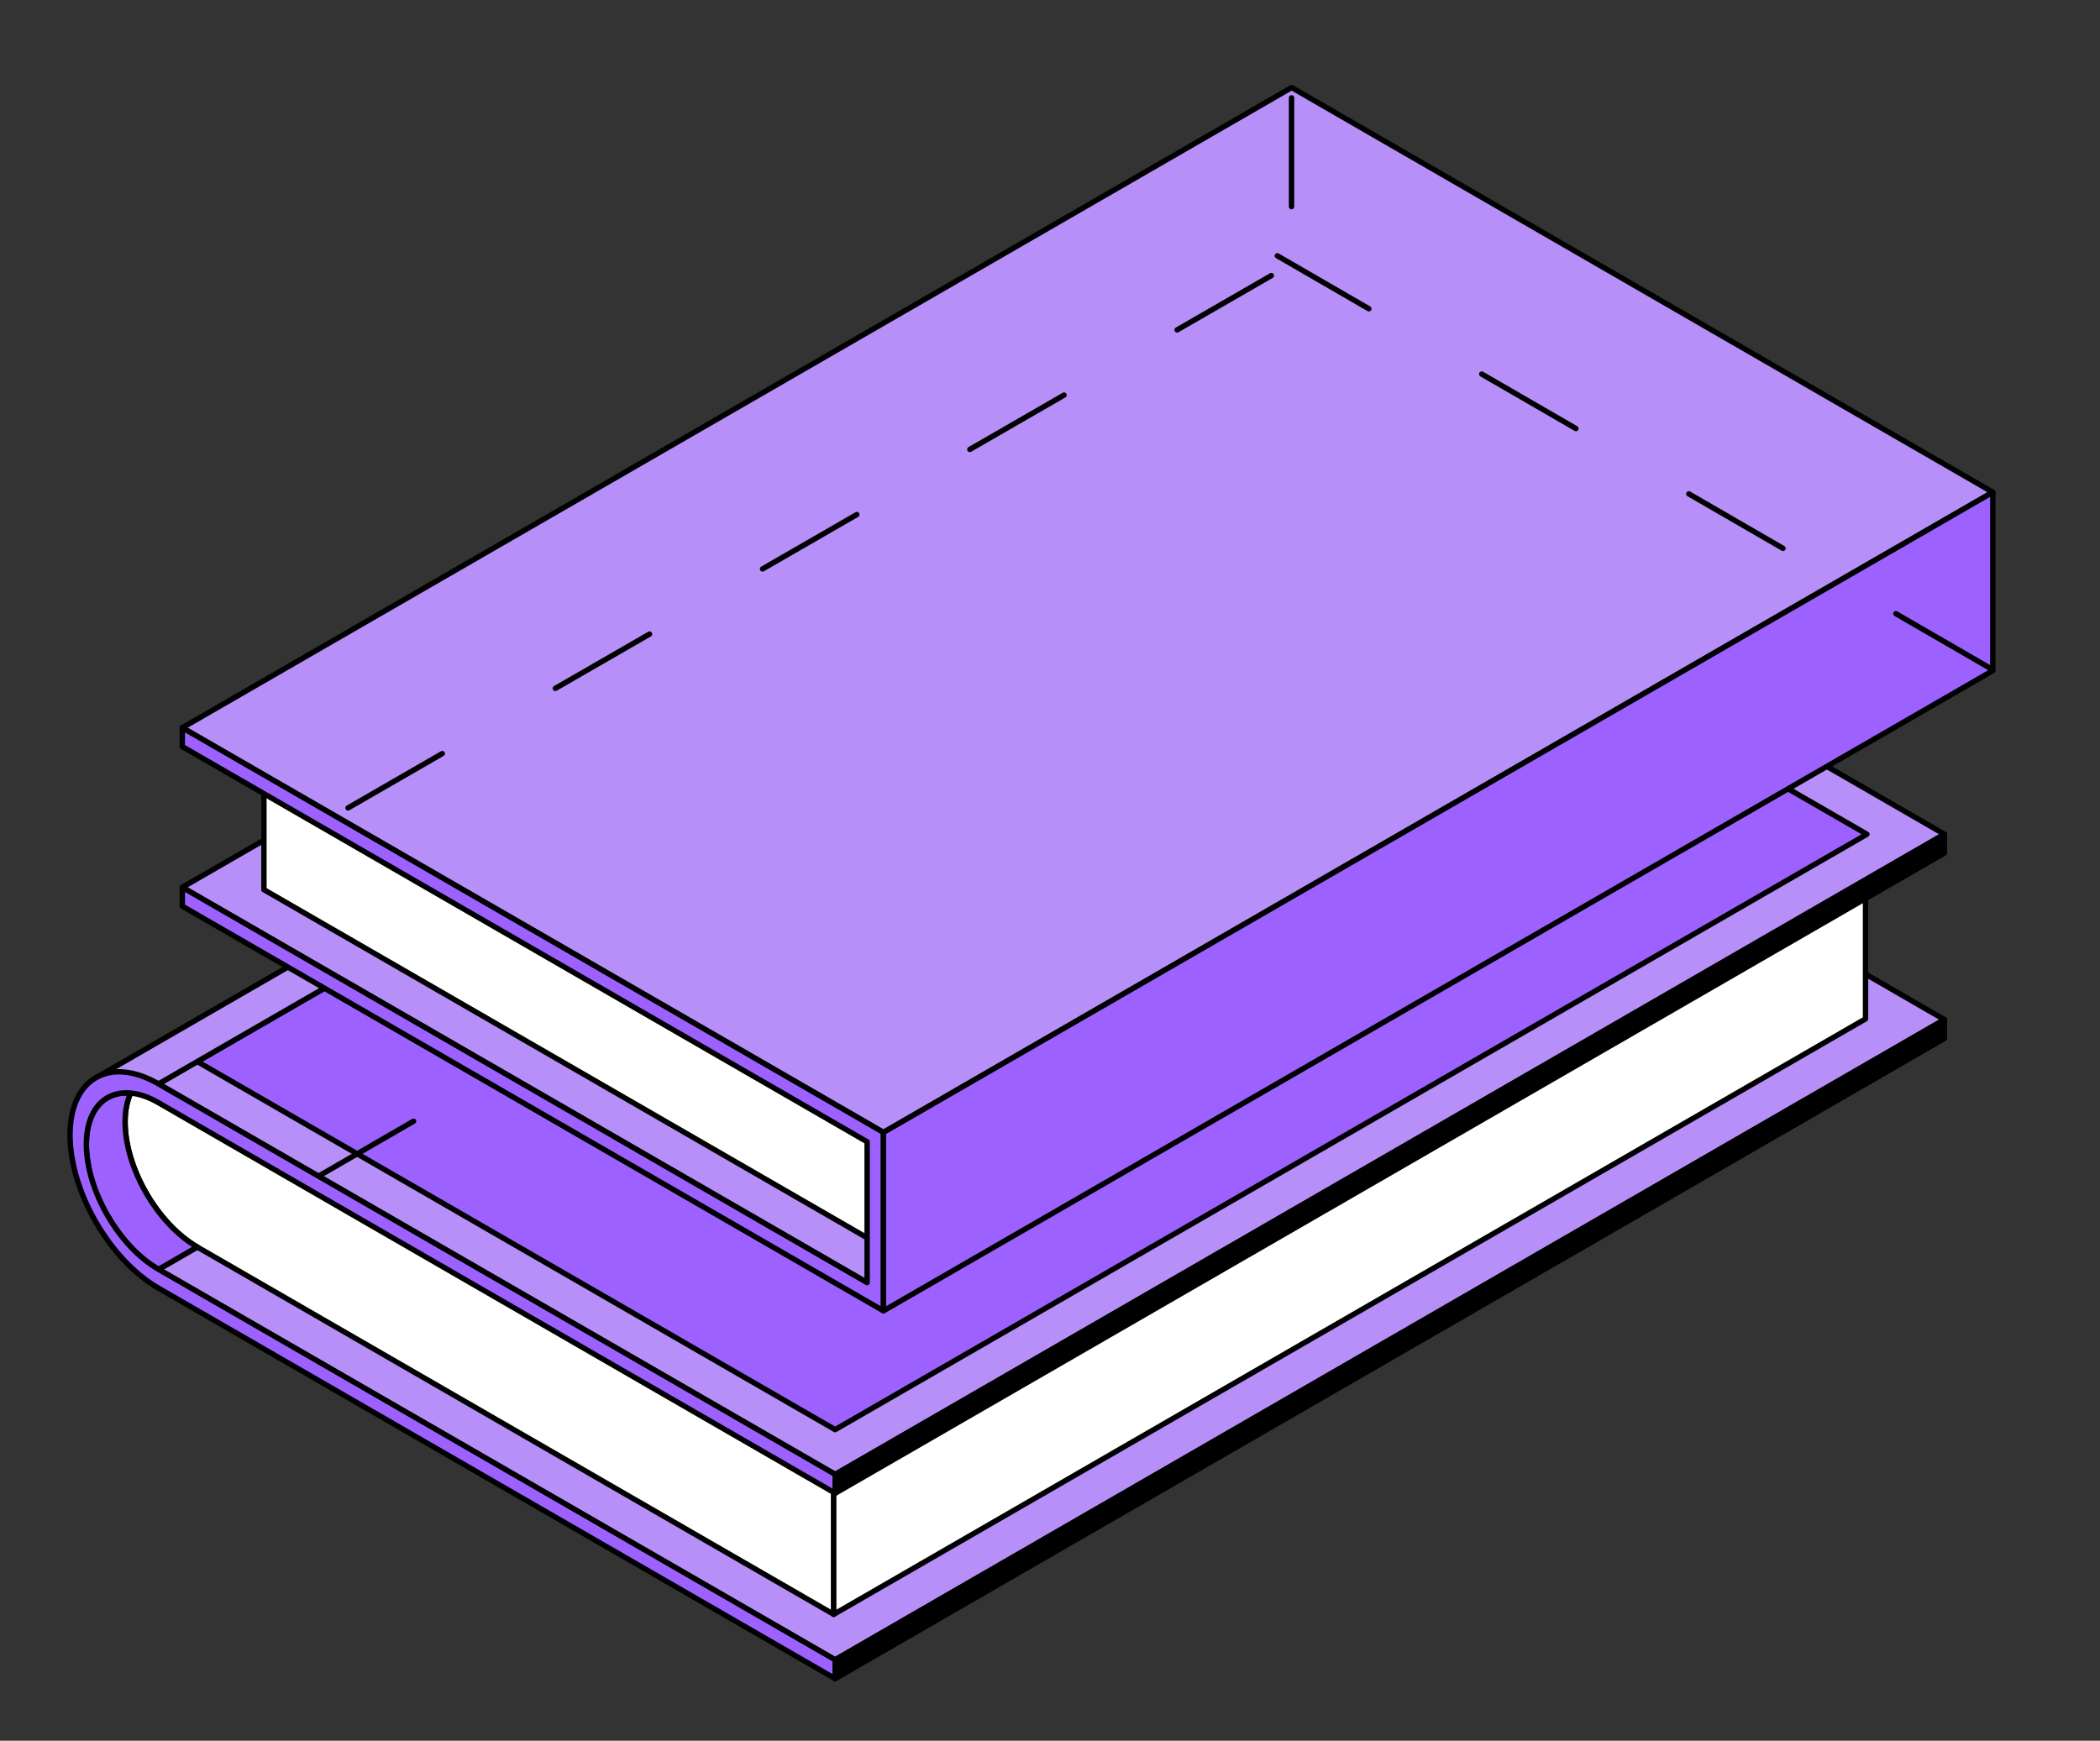
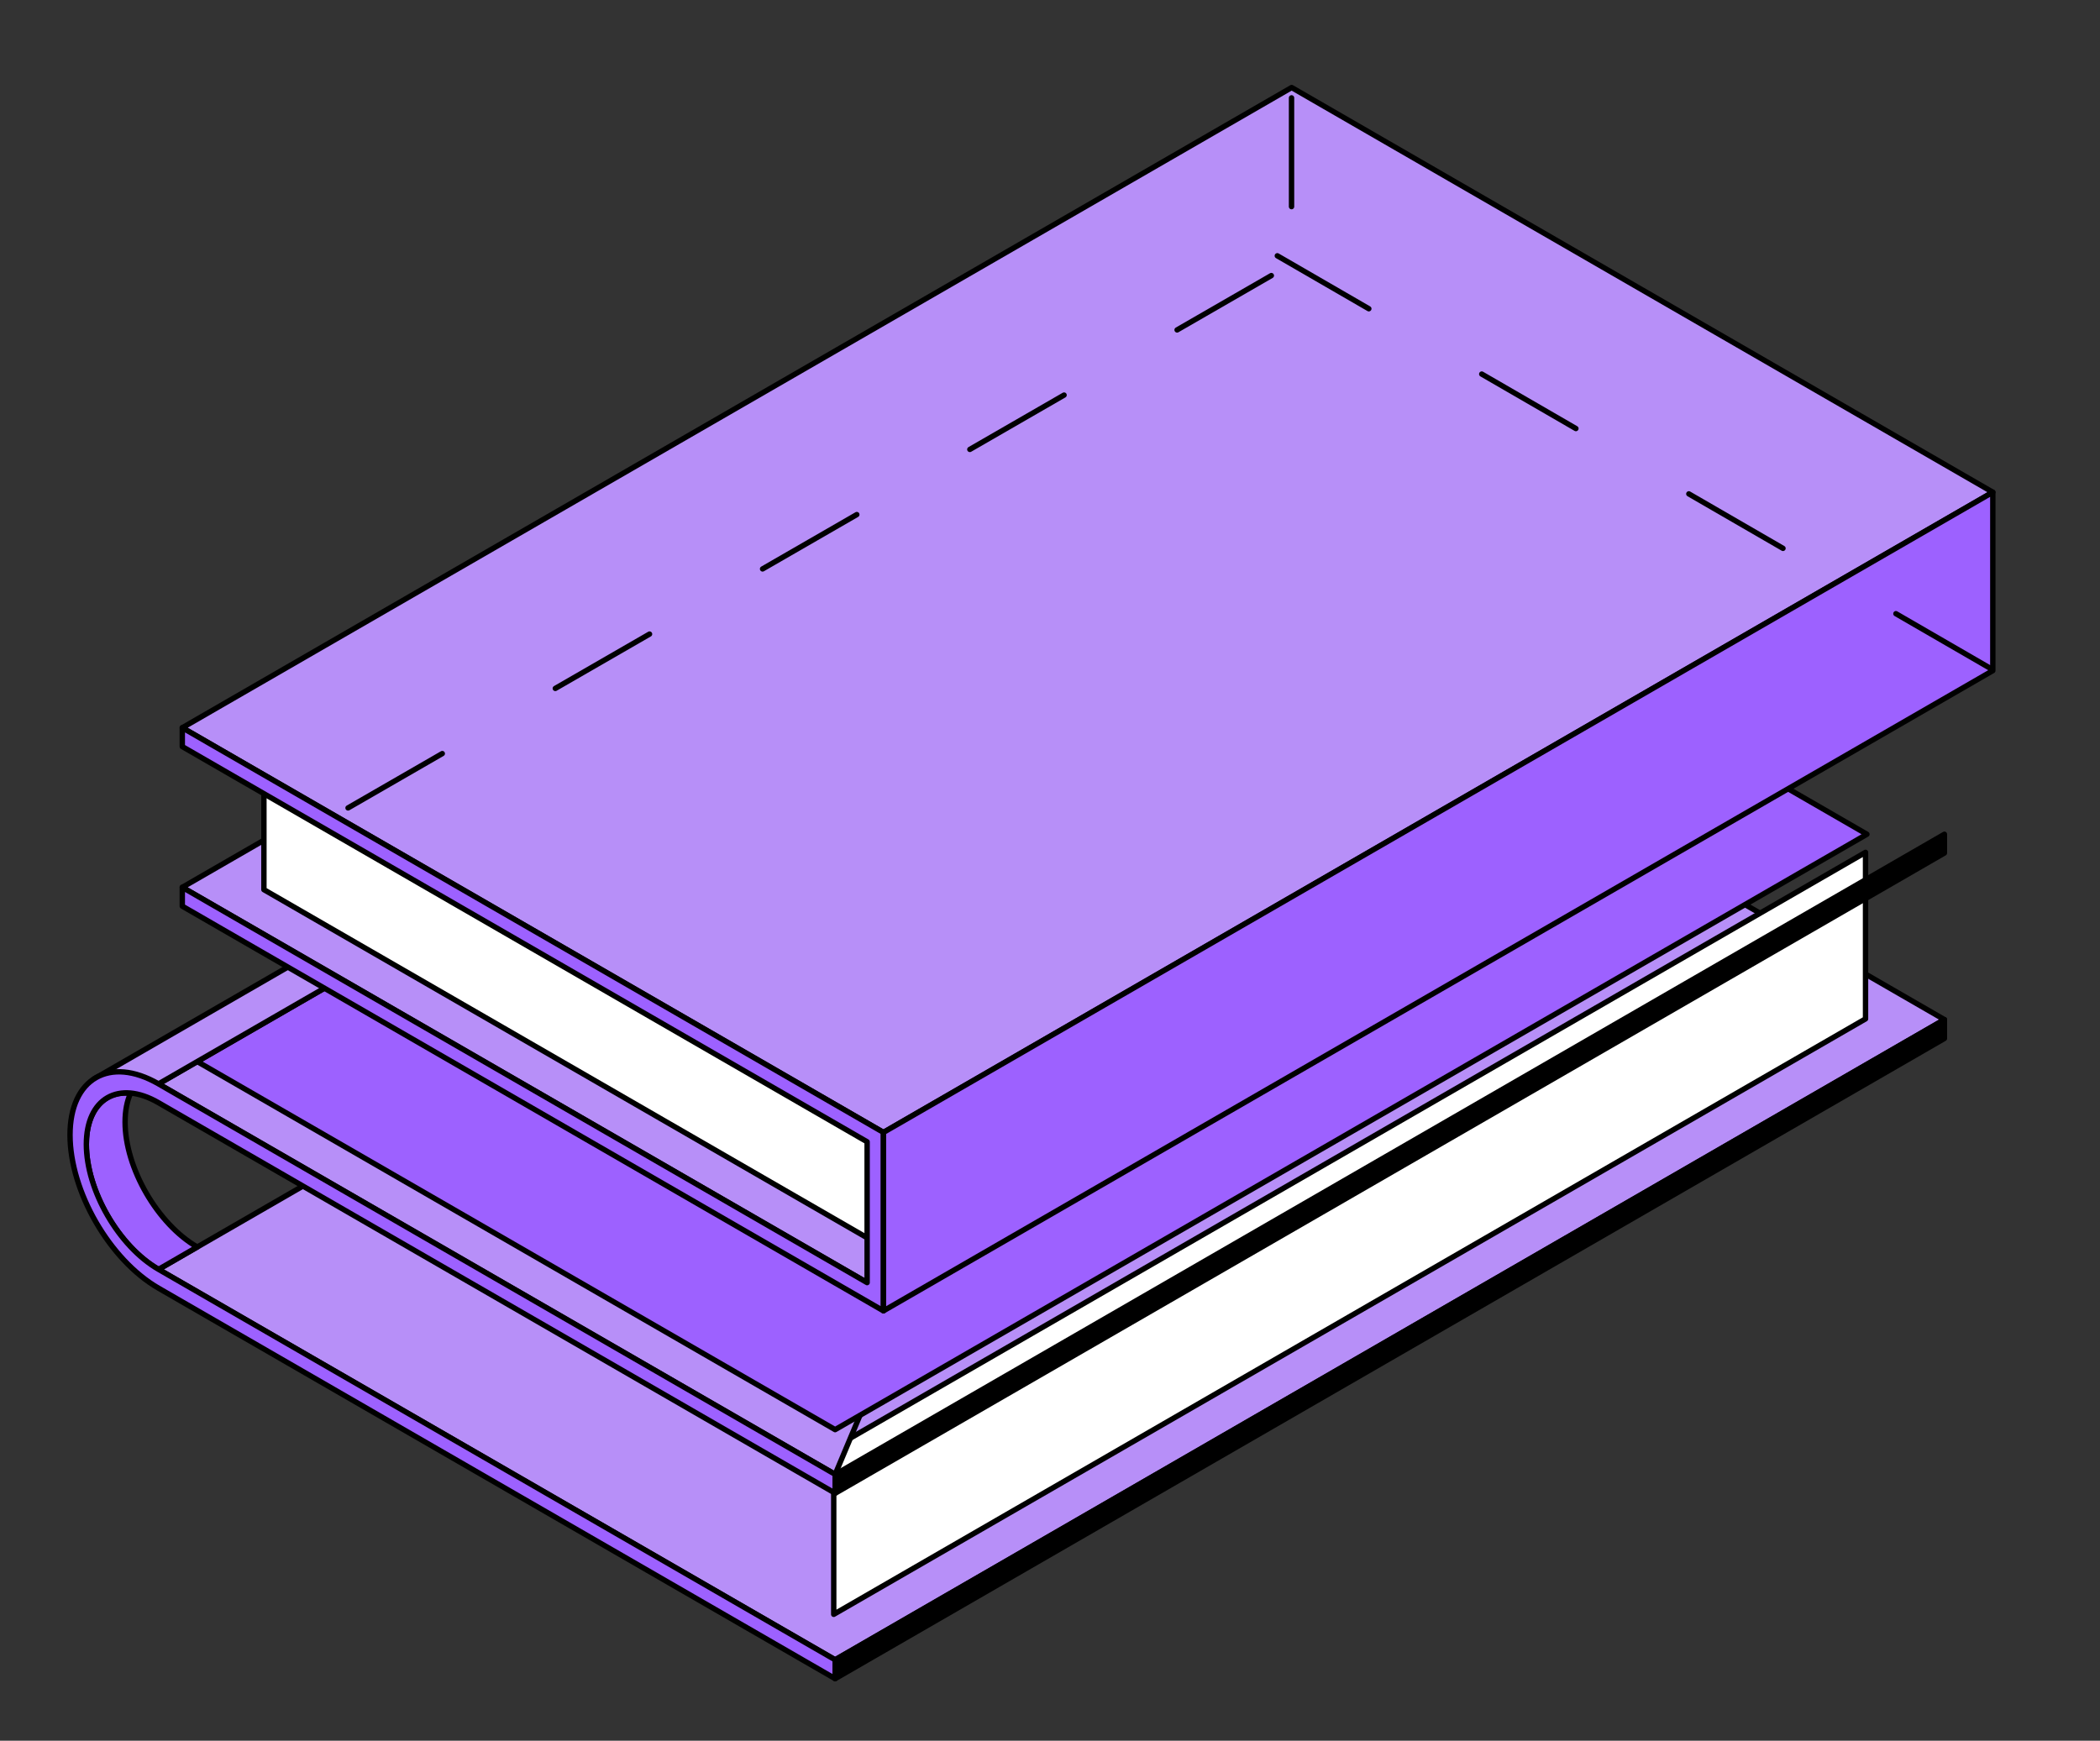
<svg xmlns="http://www.w3.org/2000/svg" width="234" height="194" viewBox="0 0 234 194" fill="none">
  <rect x="0" y="0" width="234" height="194" fill="#333333" stroke="none" />
  <path d="M141.264 70.123L17.66 141.473L93.059 184.984L216.664 113.635L141.264 70.123Z" fill="#B78FF8" stroke="black" stroke-width="0.6" stroke-miterlimit="10" stroke-linejoin="round" />
-   <path d="M21.976 120.406C21.976 120.406 89.443 159.352 92.902 161.348V179.916C89.433 177.921 21.976 138.975 21.976 138.975C17.544 136.415 13.938 130.167 13.938 125.046C13.938 119.925 17.544 117.846 21.976 120.406Z" fill="white" stroke="black" stroke-width="0.6" stroke-miterlimit="10" stroke-linejoin="round" />
  <path d="M14.555 121.828C14.158 122.695 13.938 123.782 13.938 125.046C13.938 130.167 17.544 136.415 21.977 138.975L17.66 141.473C13.228 138.913 9.622 132.664 9.622 127.544C9.622 123.688 11.66 121.566 14.566 121.838L14.555 121.828Z" fill="#9D61FF" stroke="black" stroke-width="0.6" stroke-miterlimit="10" stroke-linejoin="round" />
  <path d="M207.873 94.994L92.902 161.348V179.916L207.873 113.552V94.994Z" fill="white" stroke="black" stroke-width="0.6" stroke-miterlimit="10" stroke-linejoin="round" />
-   <path d="M141.264 49.454L17.66 120.804L93.059 164.326L216.664 92.976L141.264 49.454Z" fill="#B78FF8" stroke="black" stroke-width="0.6" stroke-miterlimit="10" stroke-linejoin="round" />
+   <path d="M141.264 49.454L17.66 120.804L93.059 164.326L141.264 49.454Z" fill="#B78FF8" stroke="black" stroke-width="0.6" stroke-miterlimit="10" stroke-linejoin="round" />
  <path d="M136.946 51.941L21.975 118.306L93.058 159.331L208.029 92.976L136.946 51.941Z" fill="#9D61FF" stroke="black" stroke-width="0.6" stroke-miterlimit="10" stroke-linejoin="round" />
  <path d="M216.664 92.977L93.059 164.326V166.426L216.664 95.067V92.977Z" fill="black" stroke="black" stroke-width="0.6" stroke-miterlimit="10" stroke-linejoin="round" />
  <path d="M216.664 113.635L93.059 184.984V187.085L216.664 115.736V113.635Z" fill="black" stroke="black" stroke-width="0.6" stroke-miterlimit="10" stroke-linejoin="round" />
  <path d="M10.5 120.229L134.104 48.879C135.923 47.74 138.452 47.834 141.264 49.454L17.66 120.804L10.5 120.229Z" fill="#B78FF8" stroke="black" stroke-width="0.6" stroke-miterlimit="10" stroke-linejoin="round" />
  <path d="M7.803 126.488C7.803 120.198 12.214 117.659 17.659 120.793L93.059 164.315V166.415L17.659 122.894C13.227 120.333 9.621 122.413 9.621 127.533C9.621 132.654 13.227 138.902 17.659 141.462L93.059 184.984V187.085L17.659 143.563C12.214 140.417 7.803 132.779 7.803 126.488Z" fill="#9D61FF" stroke="black" stroke-width="0.6" stroke-miterlimit="10" stroke-linejoin="round" />
  <path d="M109.27 91.367L90.269 102.328L125.053 122.413L144.055 111.44L109.27 91.367Z" fill="white" stroke="black" stroke-width="0.6" stroke-miterlimit="10" stroke-linejoin="round" />
  <path d="M86.318 104.617L82.523 106.801L99.916 116.843L103.709 114.649L86.318 104.617Z" fill="white" stroke="black" stroke-width="0.6" stroke-miterlimit="10" stroke-linejoin="round" />
  <path d="M96.623 142.946L220.238 71.597L143.929 27.541L20.314 98.891L96.623 142.946Z" fill="#B78FF8" stroke="black" stroke-width="0.6" stroke-miterlimit="10" stroke-linejoin="round" />
  <path d="M29.408 83.468V99.153L100.951 140.449V124.764L29.408 83.468Z" fill="white" stroke="black" stroke-width="0.6" stroke-miterlimit="10" stroke-linejoin="round" />
  <path d="M98.442 126.206L222.057 54.857L143.928 9.756L20.314 81.106L98.442 126.206Z" fill="#B78FF8" stroke="black" stroke-width="0.6" stroke-miterlimit="10" stroke-linejoin="round" />
  <path d="M98.441 146.092L20.313 100.991V98.891L96.622 142.946V127.251L20.313 83.206V81.106L98.441 126.206V146.092Z" fill="#9D61FF" stroke="black" stroke-width="0.6" stroke-miterlimit="10" stroke-linejoin="round" />
  <path d="M98.442 146.092L222.057 74.742V54.856L98.442 126.206V146.092Z" fill="#9D61FF" stroke="black" stroke-width="0.6" stroke-miterlimit="10" stroke-linejoin="round" />
  <path d="M38.783 90.041L145.742 28.361" stroke="black" stroke-width="0.6" stroke-miterlimit="10" stroke-linecap="round" stroke-linejoin="round" stroke-dasharray="12.12 14.54" />
  <path d="M221.75 74.466L142.33 28.508" stroke="black" stroke-width="0.6" stroke-miterlimit="10" stroke-linecap="round" stroke-linejoin="round" stroke-dasharray="12.12 14.54" />
  <path d="M143.914 10.908V29.421" stroke="black" stroke-width="0.6" stroke-miterlimit="10" stroke-linecap="round" stroke-linejoin="round" stroke-dasharray="12.12 14.54" />
-   <path d="M35.589 131.026L55.9 119.284" stroke="black" stroke-width="0.6" stroke-miterlimit="10" stroke-linecap="round" stroke-linejoin="round" stroke-dasharray="12.12 14.54" />
</svg>